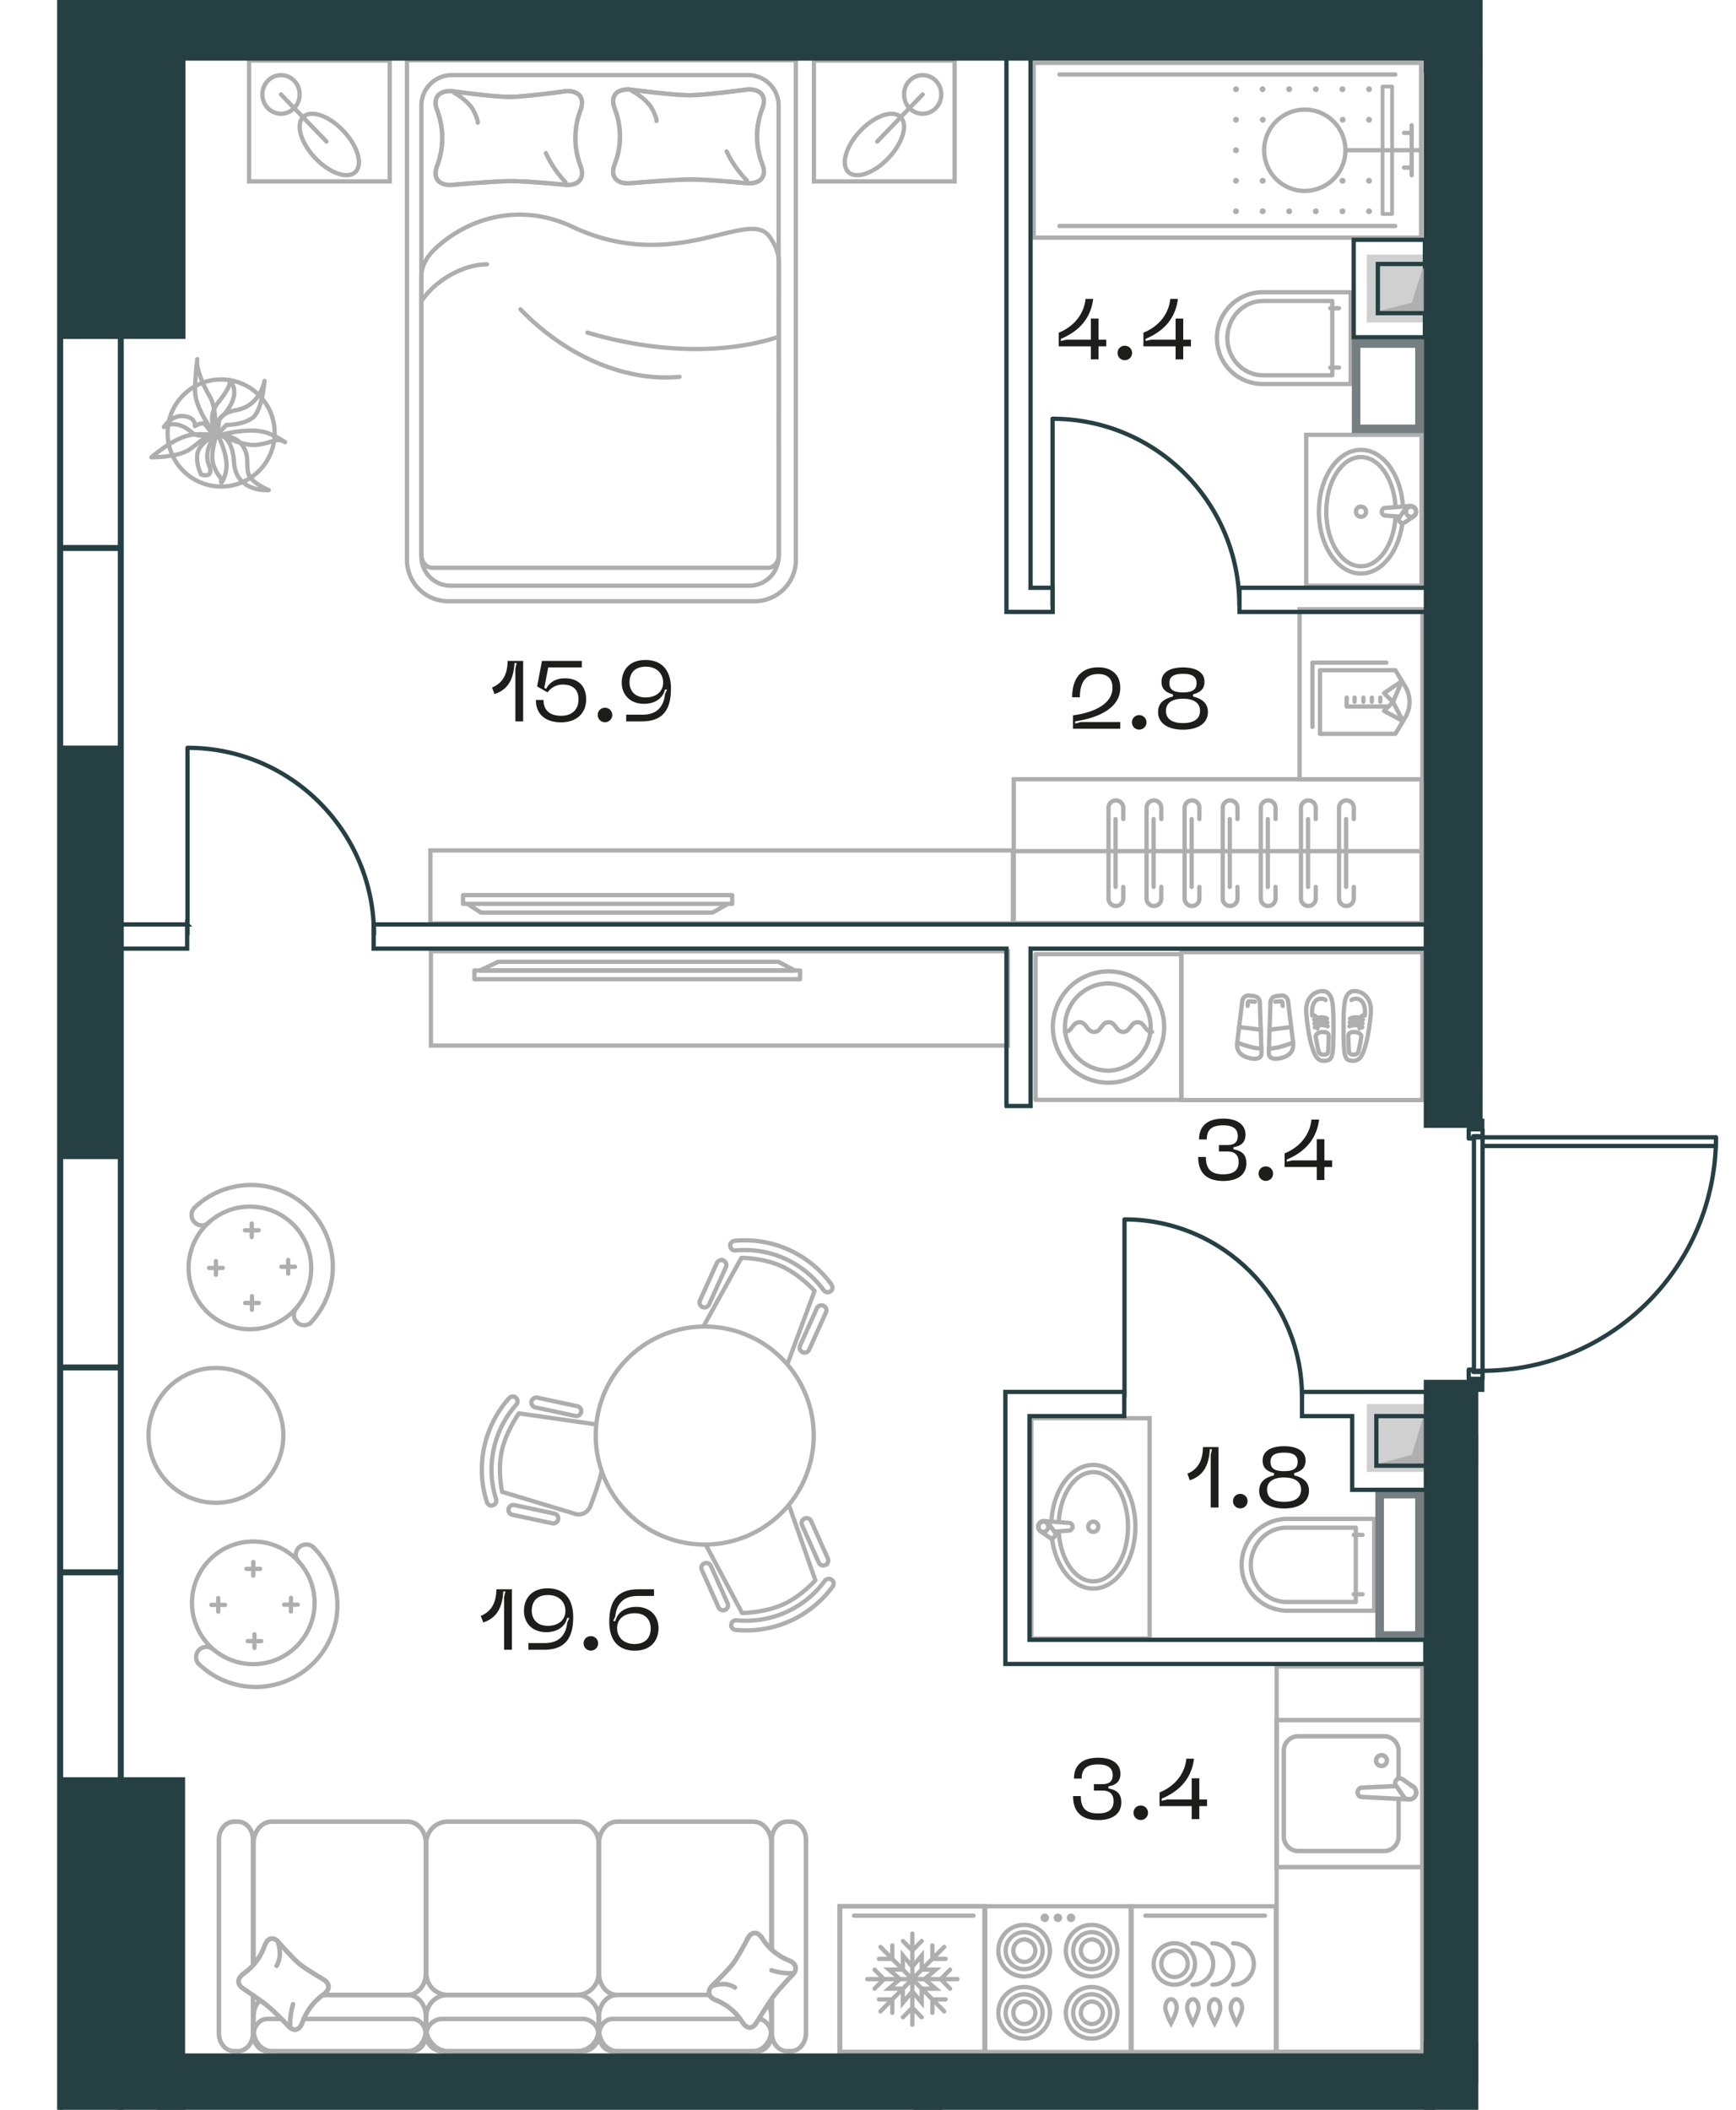
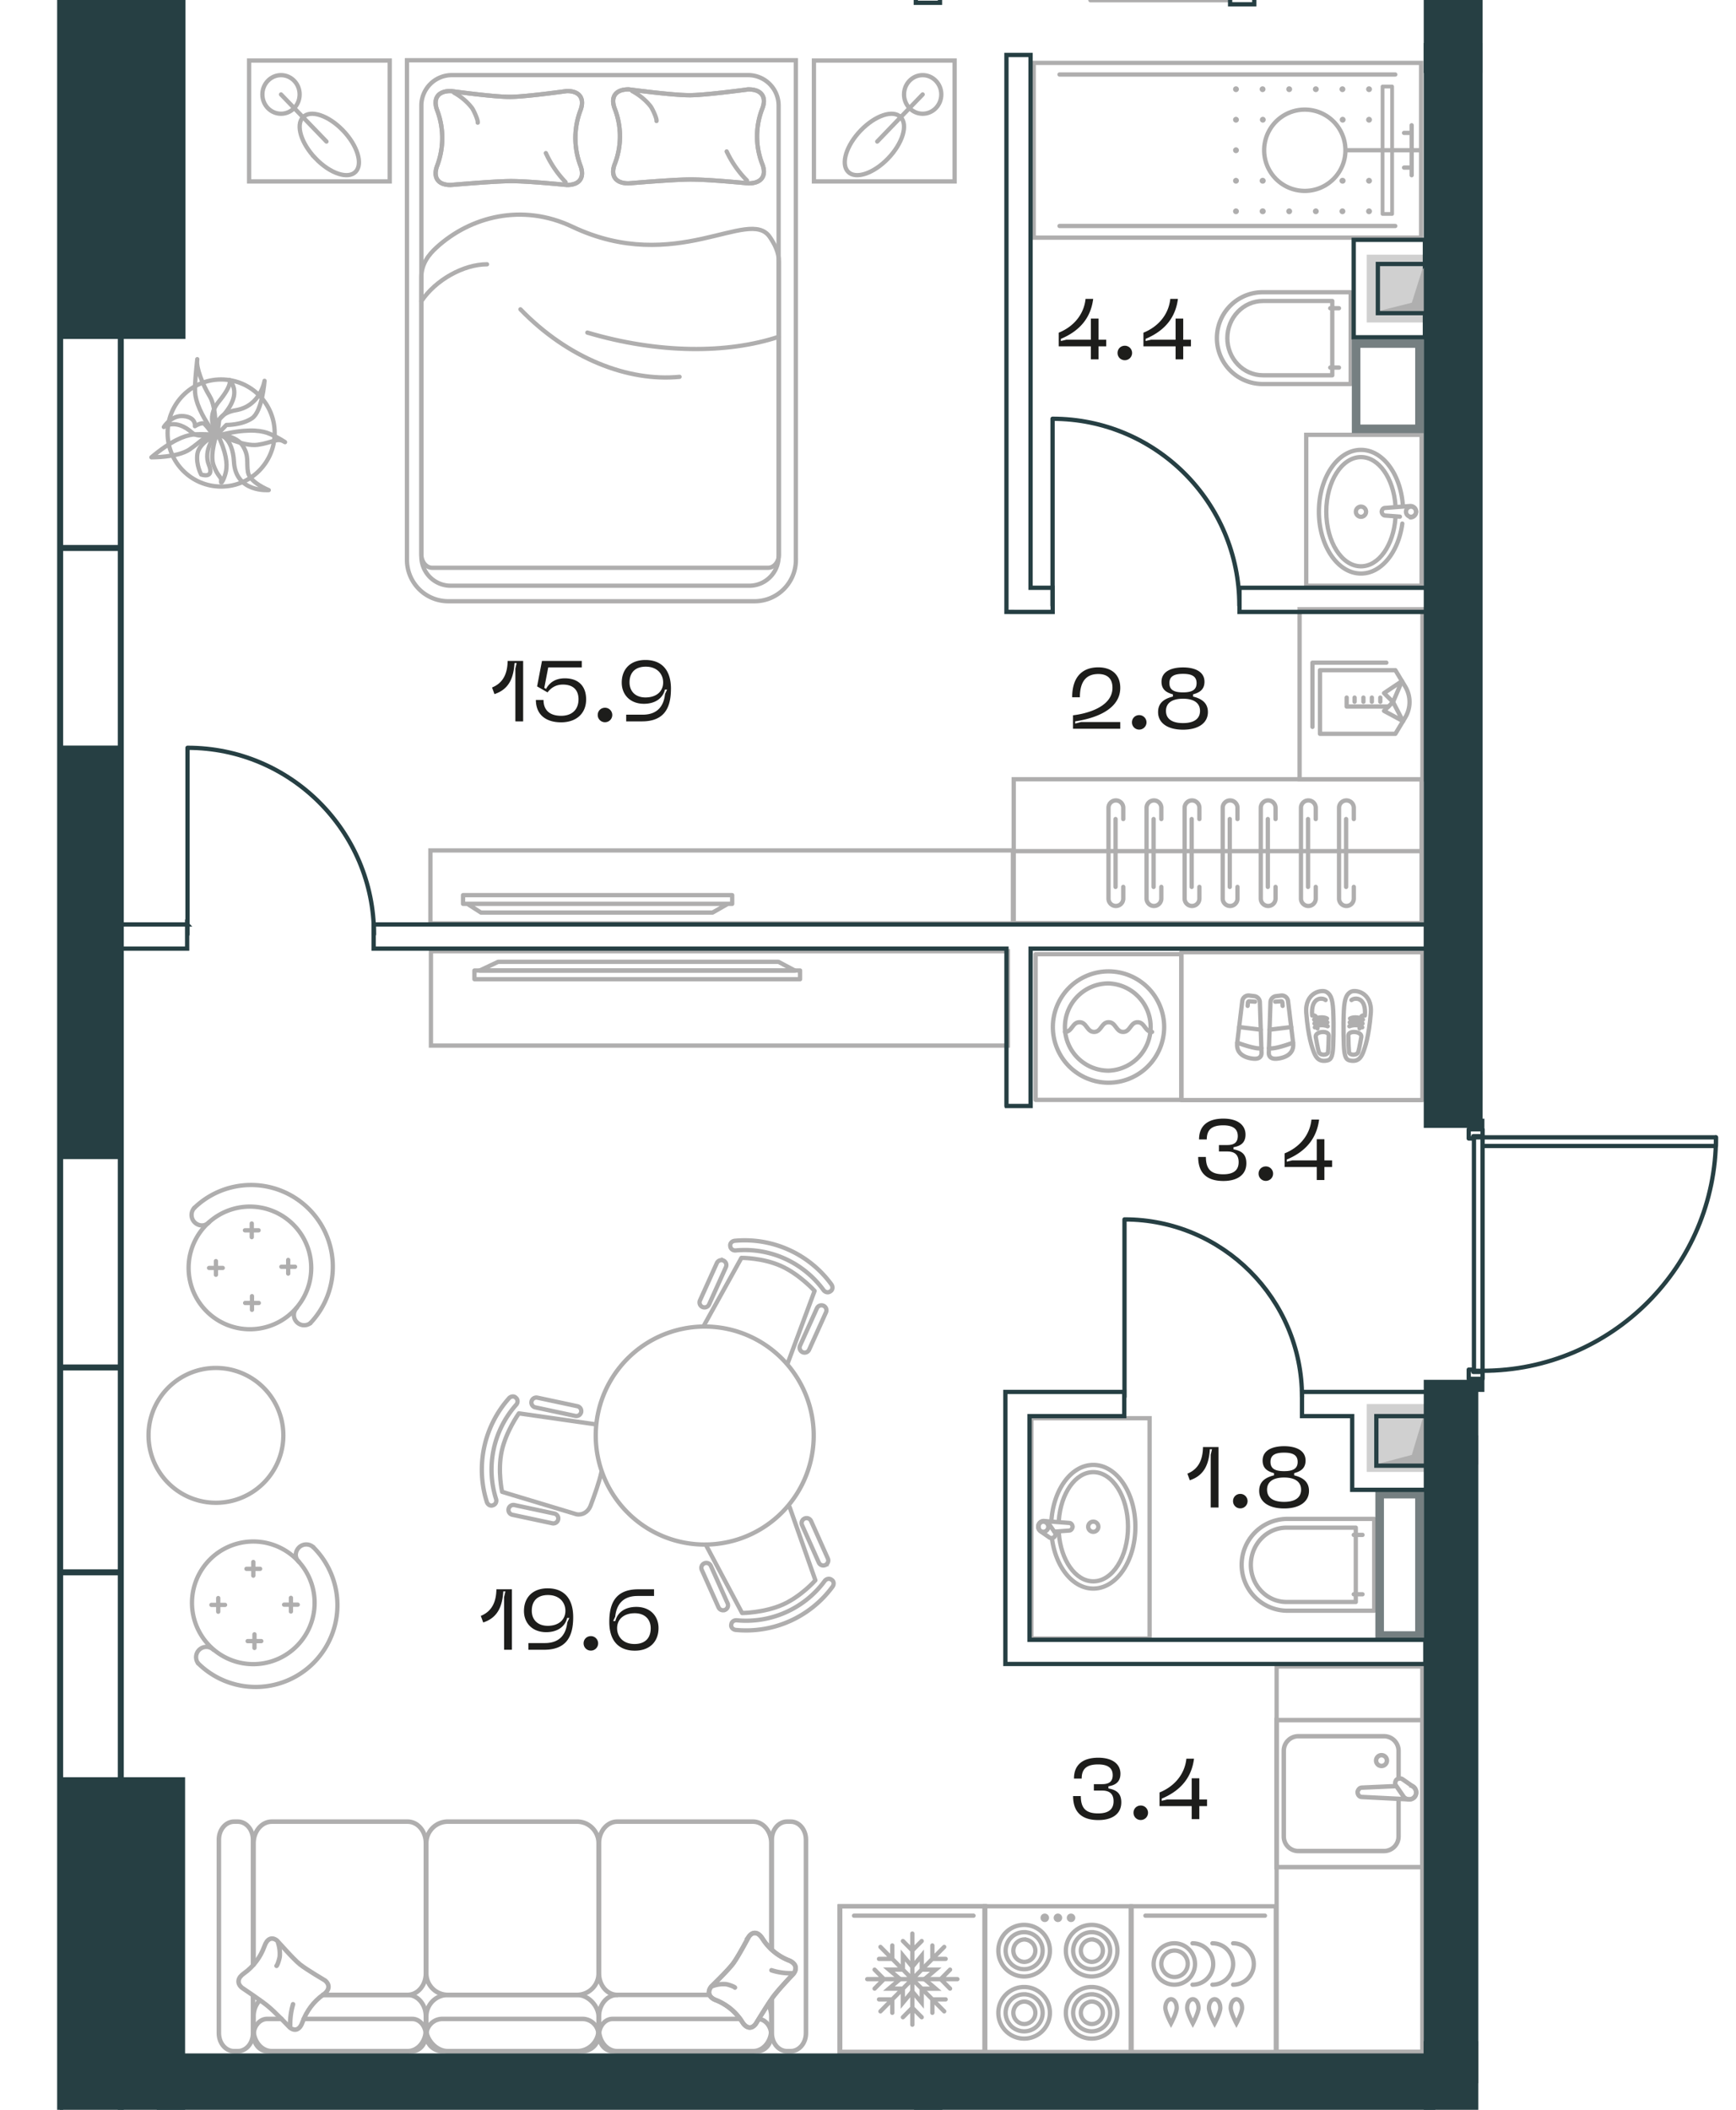
<svg xmlns="http://www.w3.org/2000/svg" version="1.1" viewBox="1.32 139.24 101.323 123.118">
  <path fill="none" d="M87.6 220.465v41.893H1.32V139.24h86.533v65.28h14.79l-1.988 12.287-8.36 3.658H87.6z" />
  <path fill="none" d="M84.418 219.758v39.211H12.123v-16.02H8.348v-83.933h3.796v-16.293h72.12l.154 77.035z" />
  <clipPath id="a">
    <path fill="none" d="M87.6 220.465v41.893H1.32V139.24h86.533v65.28h14.79l-1.988 12.287-8.36 3.658H87.6z" />
  </clipPath>
  <g clip-path="url(#a)">
    <path fill="none" stroke="#afaeae" stroke-linecap="round" stroke-linejoin="round" stroke-width=".25" d="M64.965 130.636h8.043v8.617h-8.043z" />
    <path d="M42.733 255.65h-5.388c-.588 0-1.065.563-1.065 1.257v.77c0 .694.477 1.257 1.065 1.257h7.93c.587 0 1.063-.563 1.063-1.256v-.771c0-.26-.066-.502-.181-.702m.213-.235v1.917c0 .578.396 1.046.886 1.046h.217c.49 0 .887-.468.887-1.046v-11.3c0-.579-.397-1.047-.887-1.047h-.217c-.49 0-.887.468-.887 1.046v6.405m-30.281.899v-7.303c0-.578-.397-1.047-.887-1.047h-.218c-.49 0-.887.469-.887 1.047v11.3c0 .579.397 1.047.887 1.047h.218c.49 0 .887-.468.887-1.046v-2.193" fill="none" stroke="#afaeae" stroke-linecap="round" stroke-linejoin="round" stroke-width=".265" />
    <path d="M44.517 257.052h-7.44c-.44 0-.797.421-.797.941s.357.94.797.94h8.464c.44 0 .797-.42.797-.94 0-.489-.317-.892-.72-.937m.72-4.066v-6.194c0-.694-.477-1.256-1.064-1.256h-7.93c-.588 0-1.064.562-1.064 1.256v7.599c0 .694.476 1.256 1.064 1.256" fill="none" stroke="#afaeae" stroke-linecap="round" stroke-linejoin="round" stroke-width=".265" />
    <rect x="26.2" y="255.651" width="10.058" height="3.283" rx="1.256" ry="1.256" fill="none" stroke="#afaeae" stroke-linecap="round" stroke-linejoin="round" stroke-width=".265" />
    <path d="M26.2 257.993h0c0 .52.42.94.94.94h8.177a.94.94 0 1 0 0-1.88H27.14a.94.94 0 0 0-.94.94Zm1.256-12.453h7.547c.692 0 1.255.563 1.255 1.255v7.6c0 .693-.563 1.255-1.256 1.255h-7.547a1.256 1.256 0 0 1-1.255-1.255v-7.599c0-.693.563-1.256 1.256-1.256Zm-10.981 10.43a1.36 1.36 0 0 0-.356.936v.771c0 .694.477 1.256 1.064 1.256h7.93c.588 0 1.064-.562 1.064-1.256v-.77c0-.694-.476-1.256-1.064-1.256h-4.94" fill="none" stroke="#afaeae" stroke-linecap="round" stroke-linejoin="round" stroke-width=".265" />
    <path d="M17.747 257.052h-.83c-.44 0-.798.421-.798.941s.357.94.797.94h8.464c.44 0 .797-.42.797-.94s-.357-.94-.797-.94h-6.328m1.121-1.403h4.94c.588 0 1.064-.561 1.064-1.255v-7.6c0-.693-.476-1.255-1.064-1.255h-7.93c-.587 0-1.064.562-1.064 1.256v7.094" fill="none" stroke="#afaeae" stroke-linecap="round" stroke-linejoin="round" stroke-width=".265" />
    <path d="M45.027 252.251c-.01.012-.583 1.103-.896 1.539-.313.432-1.294 1.368-1.305 1.385-.257.341-.103.639.297.789a3.215 3.215 0 0 1 1.51 1.255c.23.375.542.464.798.122.007-.008.656-1.082.994-1.551.338-.466 1.2-1.363 1.208-1.373.256-.341.102-.639-.297-.789a3.215 3.215 0 0 1-1.51-1.255c-.231-.374-.543-.464-.8-.122Z" fill="none" stroke="#afaeae" stroke-miterlimit="10" stroke-width=".265" />
    <path d="M45.027 252.251c-.01.012-.583 1.103-.896 1.539-.313.432-1.294 1.368-1.305 1.385-.257.341-.103.639.297.789a3.215 3.215 0 0 1 1.51 1.255c.23.375.542.464.798.122.007-.008.656-1.082.994-1.551.338-.466 1.2-1.363 1.208-1.373.256-.341.102-.639-.297-.789a3.215 3.215 0 0 1-1.51-1.255c-.231-.374-.543-.464-.8-.122Z" fill="none" stroke="#afaeae" stroke-linecap="round" stroke-linejoin="round" stroke-width=".265" />
    <path d="M42.937 255.126c.243-.088.504-.122.761-.099.091.01.455.125.517.196m3.31-.836a3.593 3.593 0 0 1-1.177-.174" fill="none" stroke="#afaeae" stroke-linecap="round" stroke-linejoin="round" stroke-width=".265" />
-     <path d="M20.29 254.809c-.013-.011-1.05-.612-1.466-.942-.41-.33-1.3-1.36-1.318-1.371-.324-.27-.608-.108-.75.312-.233.645-.65 1.2-1.195 1.586-.356.243-.44.57-.116.84.008.007 1.03.688 1.476 1.044.444.355 1.297 1.26 1.307 1.269.325.27.608.108.75-.312.233-.645.651-1.2 1.195-1.587.356-.242.441-.57.116-.84Z" fill="none" stroke="#afaeae" stroke-miterlimit="10" stroke-width=".265" />
    <path d="M20.29 254.809c-.013-.011-1.05-.612-1.466-.942-.41-.33-1.3-1.36-1.318-1.371-.324-.27-.608-.108-.75.312-.233.645-.65 1.2-1.195 1.586-.356.243-.44.57-.116.84.008.007 1.03.688 1.476 1.044.444.355 1.297 1.26 1.307 1.269.325.27.608.108.75-.312.233-.645.651-1.2 1.195-1.587.356-.242.441-.57.116-.84Z" fill="none" stroke="#afaeae" stroke-linecap="round" stroke-linejoin="round" stroke-width=".265" />
    <path d="M17.553 252.613c.083.256.115.53.094.799-.008.096-.118.479-.186.544m.796 3.478a4.134 4.134 0 0 1 .166-1.237" fill="none" stroke="#afaeae" stroke-linecap="round" stroke-linejoin="round" stroke-width=".265" />
    <path fill="none" stroke="#afaeae" stroke-miterlimit="10" stroke-width=".25" d="M26.472 194.747h33.675v5.507H26.472z" />
    <path fill="none" stroke="#afaeae" stroke-linecap="round" stroke-linejoin="round" stroke-width=".25" d="M29.011 195.873h19.006v.508H29.011z" />
    <path fill="none" stroke="#afaeae" stroke-linecap="round" stroke-linejoin="round" stroke-width=".25" d="M47.711 195.874H29.317l1.078-.508h16.358l.958.508z" />
    <path fill="none" stroke="#afaeae" stroke-miterlimit="10" stroke-width=".25" d="M60.486 184.711h23.806v8.395H60.486zm.001 4.197h23.806" />
    <path fill="none" stroke="#afaeae" stroke-miterlimit="10" stroke-width=".25" d="M77.171 174.796h7.17v9.924h-7.17z" />
    <path d="M78.361 178.348v3.714h4.401l.575-.953a1.752 1.752 0 0 0 0-1.808l-.575-.953h-4.401Z" fill="none" stroke="#afaeae" stroke-linecap="round" stroke-linejoin="round" stroke-width=".25" />
    <path fill="none" stroke="#afaeae" stroke-linecap="round" stroke-linejoin="round" stroke-width=".25" d="m83.208 181.322-.583-1.117-.524.52 1.107.597z" />
    <path fill="none" stroke="#afaeae" stroke-linecap="round" stroke-linejoin="round" stroke-width=".25" d="m83.147 178.986-.522 1.22-.524-.52 1.046-.7zm-3.227.961v.524h2.437m-.474-.278v-.246m-.493.246v-.246m-.493.246v-.246m-.516.246v-.246m-2.458 1.711v-3.748h4.312" />
    <path d="M80.336 190.996v.681a.432.432 0 0 1-.43.431.432.432 0 0 1-.432-.43v-5.298a.431.431 0 0 1 .862 0v.655m-.45 0v3.96m-1.772.001v.681a.432.432 0 0 1-.431.431.432.432 0 0 1-.431-.43v-5.298a.431.431 0 0 1 .862 0v.655m-.45 0v3.96m-1.896.001v.681a.432.432 0 0 1-.431.431.433.433 0 0 1-.431-.43v-5.298a.431.431 0 0 1 .862 0v.655m-.45 0v3.96m-1.772.001v.681a.432.432 0 0 1-.431.431.432.432 0 0 1-.431-.43v-5.298a.431.431 0 0 1 .862 0v.655m-.45 0v3.96m-1.772.001v.681a.432.432 0 0 1-.431.431.432.432 0 0 1-.431-.43v-5.298a.431.431 0 0 1 .862 0v.655m-.45 0v3.96m-1.772.001v.681a.432.432 0 0 1-.43.431.432.432 0 0 1-.432-.43v-5.298a.431.431 0 0 1 .862 0v.655m-.45 0v3.96m-1.772.001v.681a.432.432 0 0 1-.431.431.432.432 0 0 1-.431-.43v-5.298a.431.431 0 0 1 .862 0v.655m-.45 0v3.96" fill="none" stroke="#afaeae" stroke-linecap="round" stroke-miterlimit="10" stroke-width=".25" />
    <path d="m75.797 197.37.29-.036a.368.368 0 0 1 .411.322l.295 2.428c.087.724-.566.891-.907.932-.341.041-.52-.084-.511-.353l.097-2.94a.37.37 0 0 1 .325-.354Z" fill="none" stroke="#afaeae" stroke-linecap="round" stroke-linejoin="round" stroke-width=".25" />
    <path d="m75.75 197.694.323-.023c.122-.016.09.106.11.267m.61 2.146s-1.143.43-1.41.316m.037-1.073 1.262-.153m-2.154-1.804-.29-.036a.368.368 0 0 0-.411.322l-.295 2.428c-.088.724.565.891.907.932.34.041.52-.084.51-.353l-.096-2.94a.37.37 0 0 0-.325-.354Z" fill="none" stroke="#afaeae" stroke-linecap="round" stroke-linejoin="round" stroke-width=".25" />
    <path d="m74.574 197.694-.322-.023c-.123-.016-.092.106-.112.267m-.609 2.146s1.143.43 1.41.316m-.036-1.073-1.263-.153m5.011 1.969c.294-.024.395-.107.457-.573.037-.284.065-1.463.025-2.338-.039-.832-.205-.98-.382-1.1-.265-.181-1.289.008-1.191 1.225.109 1.364.336 2.008.449 2.297.149.382.348.513.642.489Z" fill="none" stroke="#afaeae" stroke-linecap="round" stroke-linejoin="round" stroke-width=".25" />
    <path d="M78.69 197.597c-.225-.173-.88-.152-.782.908l.074-.007c.146-.01.172.13.181.236l.054.52m.614 1.383c-.02.187-.462.215-.538-.013-.058-.178-.18-.878-.18-.878-.035-.333.761-.4.761-.075 0 .299-.022.779-.043.966Z" fill="none" stroke="#afaeae" stroke-linecap="round" stroke-linejoin="round" stroke-width=".25" />
    <path d="M78.06 199.19c.098-.127.471-.179.75-.062m-.77-.163c.1-.127.55-.186.752-.062m-.769-.163c.099-.128.549-.187.75-.063m1.463 2.466c-.294-.024-.395-.107-.457-.573-.037-.284-.065-1.463-.025-2.338.039-.832.205-.98.382-1.1.265-.181 1.289.008 1.192 1.225-.11 1.364-.337 2.008-.449 2.297-.15.382-.349.513-.643.489Z" fill="none" stroke="#afaeae" stroke-linecap="round" stroke-linejoin="round" stroke-width=".25" />
    <path d="M80.2 197.597c.224-.173.88-.152.78.908l-.073-.007c-.146-.01-.172.13-.181.236l-.054.52m-.614 1.383c.02.187.462.215.538-.013.059-.178.18-.878.18-.878.035-.333-.761-.4-.76-.075 0 .299.022.779.042.966Z" fill="none" stroke="#afaeae" stroke-linecap="round" stroke-linejoin="round" stroke-width=".25" />
    <path d="M80.83 199.19c-.1-.127-.472-.179-.751-.062m.769-.163c-.099-.127-.55-.186-.75-.062m.769-.163c-.1-.128-.55-.187-.751-.063" fill="none" stroke="#afaeae" stroke-linecap="round" stroke-linejoin="round" stroke-width=".25" />
    <path fill="none" stroke="#afaeae" stroke-linecap="round" stroke-linejoin="round" stroke-width=".25" d="M70.27 194.805h14.071v8.629h-14.07zm-57.614 14.926a4.773 4.773 0 0 1 6.775 6.722" />
    <path d="M13.525 210.56c-.326.337-.767.177-.938-.11a.606.606 0 0 1 .07-.72m6.774 6.723a.598.598 0 0 1-.784-.899" fill="none" stroke="#afaeae" stroke-linecap="round" stroke-linejoin="round" stroke-width=".25" />
    <path d="M13.342 210.734a3.578 3.578 0 1 1 5.13 4.99 3.578 3.578 0 0 1-5.13-4.99Zm4.799 2.029v.796m.399-.398h-.797m-3.82-.329v.796m.397-.398h-.796m2.49-2.594v.796m.398-.398h-.795m.41 3.843v.796m.398-.398h-.796m3.973 14.246a4.772 4.772 0 0 1-6.722 6.776" fill="none" stroke="#afaeae" stroke-linecap="round" stroke-linejoin="round" stroke-width=".25" />
    <path d="M18.774 230.39c-.337-.326-.177-.766.11-.938a.604.604 0 0 1 .718.07m-6.722 6.774a.599.599 0 0 1 .9-.784" fill="none" stroke="#afaeae" stroke-linecap="round" stroke-linejoin="round" stroke-width=".25" />
    <path d="M18.599 230.207a3.578 3.578 0 1 1-4.99 5.13 3.578 3.578 0 0 1 4.99-5.13Zm-2.029 4.799h-.796m.398.398v-.795m.33-3.821h-.796m.398.398v-.796m2.593 2.49h-.795m.398.397v-.795m-3.845.41h-.795m.397.398v-.796" fill="none" stroke="#afaeae" stroke-linecap="round" stroke-linejoin="round" stroke-width=".25" />
    <path fill="none" stroke="#afaeae" stroke-miterlimit="10" stroke-width=".25" d="M26.44 188.867h34v4.257h-34z" />
    <path fill="none" stroke="#afaeae" stroke-linecap="round" stroke-linejoin="round" stroke-width=".25" d="M28.346 191.476h15.708v.508H28.346zm.254.508h15.2l-.89.508H29.39l-.79-.508z" />
    <path d="M47.772 171.913v-29.157H25.073v29.157a2.413 2.413 0 0 0 2.413 2.413H45.36a2.413 2.413 0 0 0 2.413-2.413Z" fill="none" stroke="#afaeae" stroke-miterlimit="10" stroke-width=".25" />
    <path d="M46.765 171.708v-26.306a1.78 1.78 0 0 0-1.78-1.779H27.693a1.78 1.78 0 0 0-1.78 1.78v26.305c0 .946.767 1.712 1.712 1.712h17.428c.945 0 1.712-.767 1.712-1.712Z" fill="none" stroke="#afaeae" stroke-miterlimit="10" stroke-width=".25" />
    <path d="M45.004 144.457c-.031-.001-2.336.319-3.362.339-1.018.016-3.594-.341-3.635-.34-.815 0-1.065.49-.797 1.153a4.441 4.441 0 0 1 0 3.178c-.268.663-.018 1.152.797 1.152.02 0 2.394-.206 3.499-.225 1.1-.017 3.473.225 3.498.225.815 0 1.065-.49.797-1.152a4.441 4.441 0 0 1 0-3.178c.268-.663.019-1.153-.797-1.152Z" fill="none" stroke="#afaeae" stroke-miterlimit="10" stroke-width=".25" />
    <path d="M45.004 144.457c-.031-.001-2.336.319-3.362.339-1.018.016-3.594-.341-3.635-.34-.815 0-1.065.49-.797 1.153a4.441 4.441 0 0 1 0 3.178c-.268.663-.018 1.152.797 1.152.02 0 2.394-.206 3.499-.225 1.1-.017 3.473.225 3.498.225.815 0 1.065-.49.797-1.152a4.441 4.441 0 0 1 0-3.178c.268-.663.019-1.153-.797-1.152Z" fill="none" stroke="#afaeae" stroke-linecap="round" stroke-linejoin="round" stroke-width=".25" />
    <path d="M38.216 144.553c.427.23.796.535 1.076.89.099.125.375.71.346.858m5.278 3.47a6.062 6.062 0 0 1-1.183-1.694" fill="none" stroke="#afaeae" stroke-linecap="round" stroke-linejoin="round" stroke-width=".25" />
    <path fill="none" stroke="#afaeae" stroke-miterlimit="10" stroke-width=".25" d="M15.858 142.774h8.21v7.054h-8.21z" />
    <path d="M17.722 145.878c.601 0 1.087-.504 1.087-1.127 0-.622-.486-1.126-1.087-1.126-.6 0-1.088.504-1.088 1.126 0 .623.487 1.127 1.088 1.127Zm2.024 2.615c.85.879 1.892 1.224 2.331.77.438-.455.106-1.536-.743-2.415s-1.893-1.224-2.33-.77c-.44.455-.107 1.536.742 2.415Z" fill="none" stroke="#afaeae" stroke-miterlimit="10" stroke-width=".25" />
    <path fill="none" stroke="#afaeae" stroke-linecap="round" stroke-miterlimit="10" stroke-width=".25" d="m19.003 146.078-1.281-1.327m2.653 2.749-1.281-1.328" />
    <path fill="none" stroke="#afaeae" stroke-miterlimit="10" stroke-width=".25" d="M48.826 142.774h8.21v7.054h-8.21z" />
    <path d="M55.172 145.878c-.601 0-1.088-.504-1.088-1.127 0-.622.487-1.126 1.088-1.126.601 0 1.088.504 1.088 1.126 0 .623-.487 1.127-1.088 1.127Zm-2.024 2.615c-.849.879-1.892 1.224-2.33.77-.439-.455-.107-1.536.742-2.415s1.892-1.224 2.331-.77c.438.455.106 1.536-.743 2.415Z" fill="none" stroke="#afaeae" stroke-miterlimit="10" stroke-width=".25" />
    <path fill="none" stroke="#afaeae" stroke-linecap="round" stroke-miterlimit="10" stroke-width=".25" d="m53.89 146.078 1.282-1.327M52.52 147.5l1.28-1.328" />
    <path d="M26.544 172.372c-.348 0-.63-.349-.63-.78v-16.188c0-.759.424-1.303.888-1.726 1.978-1.802 4.99-2.597 7.925-1.206 6.038 2.86 10.314-1.18 11.52.594.28.411.534.888.534 1.453v.33l.001 10.401v6.341c0 .431-.283.781-.63.781H26.543" fill="none" stroke="#afaeae" stroke-miterlimit="10" stroke-width=".25" />
    <path d="M25.913 156.818c.832-1.247 2.468-2.155 3.833-2.155m11.237 6.567c-3.002.294-6.52-1.074-9.287-3.94m15.069 1.605c-2.99.989-7.009.987-11.164-.247" fill="none" stroke="#afaeae" stroke-linecap="round" stroke-miterlimit="10" stroke-width=".25" />
    <path d="M34.414 144.553c-.03 0-2.268.32-3.265.34-.988.015-3.49-.342-3.529-.34-.792 0-1.035.49-.774 1.152a4.56 4.56 0 0 1 0 3.178c-.26.663-.018 1.152.774 1.152.02 0 2.324-.206 3.397-.225 1.068-.017 3.373.225 3.397.225.792 0 1.035-.489.775-1.152a4.56 4.56 0 0 1 0-3.178c.26-.663.017-1.153-.775-1.152Z" fill="none" stroke="#afaeae" stroke-miterlimit="10" stroke-width=".25" />
    <path d="M34.414 144.553c-.03 0-2.268.32-3.265.34-.988.015-3.49-.342-3.529-.34-.792 0-1.035.49-.774 1.152a4.56 4.56 0 0 1 0 3.178c-.26.663-.018 1.152.774 1.152.02 0 2.324-.206 3.397-.225 1.068-.017 3.373.225 3.397.225.792 0 1.035-.489.775-1.152a4.56 4.56 0 0 1 0-3.178c.26-.663.017-1.153-.775-1.152Z" fill="none" stroke="#afaeae" stroke-linecap="round" stroke-linejoin="round" stroke-width=".25" />
    <path d="M27.822 144.65c.415.23.773.535 1.045.889.096.126.364.71.336.859m5.127 3.47a6.065 6.065 0 0 1-1.15-1.694" fill="none" stroke="#afaeae" stroke-linecap="round" stroke-linejoin="round" stroke-width=".25" />
    <circle cx="14.227" cy="164.508" r="3.125" fill="none" stroke="#afaeae" stroke-miterlimit="10" stroke-width=".25" />
    <path d="M14.166 164.621s1.365.696 2.202.574 1.126-.416 1.5-.2c.376.215-.461-.332-.954-.496-.492-.164-1.292-.233-2.748.122Zm-.178-.113s-.444 1.21-.206 1.875c.24.664.47.7.445.886-.05.362.207-.116.286-.54.08-.425.024-1.086-.525-2.22Z" fill="none" stroke="#afaeae" stroke-linecap="round" stroke-linejoin="round" stroke-width=".25" />
    <path d="M13.06 166.929s.799.292.449-.57c-.351-.861.39-1.744.39-1.744s-.962.474-1.057 1.107c-.095.634.219 1.207.219 1.207Zm.652-2.358s-.83.233-1.161-.066c-.99-.892-1.668-.347-1.668-.347s.437-.718 1.17-.635c.736.083.641.586.641.586s.422-.263.558-.127c.285.285.46.59.46.59Zm.305-.066s-.772-.79.076-1.831c.85-1.042.611-1.267.611-1.267s.44.406.237 1.087-.82 1.206-.82 1.206l-.104.805Z" fill="none" stroke="#afaeae" stroke-linecap="round" stroke-linejoin="round" stroke-width=".25" />
    <path d="M13.969 164.624s-.32-1.205 1.123-1.448c1.442-.244 1.668-1.714 1.668-1.714s-.127 1.764-.72 2.177c-.592.412-1.507.399-1.507.399l-.564.586Zm3.036 3.216s-1.931.164-2.03-1.652c-.08-1.461-.84-1.582-.84-1.582s.997.048 1.367.668c.37.619.19.94.294 1.53.103.593 1.209 1.036 1.209 1.036Z" fill="none" stroke="#afaeae" stroke-linecap="round" stroke-linejoin="round" stroke-width=".25" />
    <path d="M10.156 165.926s1.532.02 2.23-.46c.695-.48.988-.883 1.42-.855.431.027-.726-.082-1.24-.01-.514.07-1.262.362-2.41 1.325Z" fill="none" stroke="#afaeae" stroke-linecap="round" stroke-linejoin="round" stroke-width=".25" />
    <path d="M13.889 164.614s.108-1.528-.33-2.25c-.44-.725-.786-1.67-.733-2.099.052-.43-.163 1.35-.122 1.866.04.518.29 1.281 1.185 2.483Z" fill="none" stroke="#afaeae" stroke-linecap="round" stroke-linejoin="round" stroke-width=".25" />
    <path d="M49.843 214.188a6.262 6.262 0 0 0-5.633-2.543c-.17.016-.29.152-.269.293l.006.047c.021.141.163.238.315.224a5.693 5.693 0 0 1 5.123 2.312c.091.125.257.167.377.089l.04-.026c.12-.078.142-.258.041-.396Z" fill="none" stroke="#afaeae" stroke-miterlimit="10" stroke-width=".25" />
    <path d="m47.289 218.81 1.575-4.24s-.87-.963-1.95-1.45c-1.081-.488-2.32-.478-2.32-.478l-2.195 3.96" fill="none" stroke="#afaeae" stroke-linecap="round" stroke-linejoin="round" stroke-width=".25" />
    <path d="M43.543 212.8a.29.29 0 0 0-.383.144l-.985 2.181a.29.29 0 0 0 .529.238l.984-2.18a.29.29 0 0 0-.145-.384Zm5.841 2.636a.29.29 0 0 0-.383.145l-.985 2.181a.29.29 0 0 0 .529.238l.984-2.18a.29.29 0 0 0-.145-.384Zm-5.116 18.918a6.262 6.262 0 0 0 5.642-2.522c.102-.138.08-.319-.04-.396l-.039-.026c-.12-.078-.286-.037-.377.086a5.697 5.697 0 0 1-5.132 2.295c-.152-.015-.294.081-.316.223l-.007.046c-.022.142.1.278.27.294Z" fill="none" stroke="#afaeae" stroke-miterlimit="10" stroke-width=".25" />
    <path d="m42.51 229.375 2.124 3.993s1.296-.011 2.378-.495c1.083-.484 1.898-1.417 1.898-1.417l-1.502-4.271" fill="none" stroke="#afaeae" stroke-linecap="round" stroke-linejoin="round" stroke-width=".25" />
    <path d="M49.49 230.566c.147-.065.212-.237.147-.383L48.66 228a.288.288 0 0 0-.382-.146.288.288 0 0 0-.146.382l.976 2.185a.29.29 0 0 0 .383.146Zm-5.85 2.616c.146-.065.211-.237.146-.383l-.977-2.184a.288.288 0 0 0-.382-.146.288.288 0 0 0-.146.382l.976 2.185a.29.29 0 0 0 .383.146Zm-12.616-12.343a6.264 6.264 0 0 0-1.291 6.044c.052.163.21.252.344.2l.044-.015c.134-.051.198-.21.152-.355a5.698 5.698 0 0 1 1.174-5.498c.102-.114.108-.285.007-.387l-.034-.032c-.102-.102-.282-.085-.396.043Z" fill="none" stroke="#afaeae" stroke-miterlimit="10" stroke-width=".25" />
    <path d="m36.082 222.356-4.477-.64s-.756 1.054-1.003 2.213c-.248 1.159.025 2.367.025 2.367l4.334 1.307c.342.072.689-.133.825-.49.214-.566.512-1.396.629-1.943" fill="none" stroke="#afaeae" stroke-linecap="round" stroke-linejoin="round" stroke-width=".25" />
    <path d="M31.003 227.29a.289.289 0 0 0 .223.344l2.34.5a.29.29 0 0 0 .12-.567l-2.34-.5a.29.29 0 0 0-.343.223Zm1.338-6.267a.29.29 0 0 0 .223.344l2.34.5a.29.29 0 0 0 .121-.567l-2.34-.5a.29.29 0 0 0-.344.223Zm7.822-3.947a6.361 6.361 0 1 1 4.498 11.9 6.361 6.361 0 0 1-4.498-11.9Z" fill="none" stroke="#afaeae" stroke-miterlimit="10" stroke-width=".25" />
    <path fill="none" stroke="#afaeae" stroke-linecap="round" stroke-linejoin="round" stroke-width=".25" d="M61.766 194.92h8.504v8.504h-8.504z" />
    <circle cx="66.019" cy="199.172" r="3.248" transform="rotate(-22.5 66.019 199.172)" fill="none" stroke="#afaeae" stroke-linecap="round" stroke-linejoin="round" stroke-width=".25" />
    <path d="M66.019 196.627a2.547 2.547 0 0 1 0 5.091 2.547 2.547 0 0 1-2.544-2.546 2.547 2.547 0 0 1 2.544-2.545Z" fill="none" stroke="#afaeae" stroke-linecap="round" stroke-linejoin="round" stroke-width=".25" />
    <path d="M68.562 199.457c-.422 0-.422-.567-.845-.567-.422 0-.422.567-.843.567-.424 0-.424-.567-.848-.567s-.424.567-.849.567c-.426 0-.426-.567-.85-.567-.427 0-.427.567-.853.567" fill="none" stroke="#afaeae" stroke-linecap="round" stroke-linejoin="round" stroke-width=".25" />
    <path d="M9.989 223a3.934 3.934 0 1 1 7.868 0 3.934 3.934 0 0 1-7.868 0Z" fill="none" stroke="#afaeae" stroke-miterlimit="10" stroke-width=".25" />
    <path fill="none" stroke="#afaeae" stroke-miterlimit="10" stroke-width=".26" d="M75.83 239.614h8.508v8.583H75.83z" />
    <path d="M82.949 243.022v-1.615a.851.851 0 0 0-.851-.851h-5a.851.851 0 0 0-.85.851v4.999c0 .47.38.851.85.851h5a.85.85 0 0 0 .85-.851v-2.164" fill="none" stroke="#afaeae" stroke-linecap="round" stroke-miterlimit="10" stroke-width=".26" />
    <path d="m82.819 243.466-2.028.091c-.15.011-.236.182-.236.274 0 .083.068.264.236.27l2.782.14c.225 0 .41-.185.41-.41s-.185-.409-.41-.409" fill="none" stroke="#afaeae" stroke-miterlimit="10" stroke-width=".26" />
    <path d="m82.819 243.466.44.64c.174.171.445.182.604.023s.148-.43-.024-.603l-.636-.444c-.121-.107-.31-.053-.374.012-.058.06-.135.24-.01.372Z" fill="none" stroke="#afaeae" stroke-miterlimit="10" stroke-width=".26" />
    <path d="M81.953 241.663a.315.315 0 1 0 0 .63.315.315 0 0 0 0-.63Z" fill="none" stroke="#afaeae" stroke-linecap="round" stroke-miterlimit="10" stroke-width=".26" />
    <path fill="none" stroke="#afaeae" stroke-miterlimit="10" stroke-width=".25" d="M50.316 250.479h8.504v8.504h-8.504zm25.515-13.994h8.504v22.484h-8.504z" />
    <path fill="none" stroke="#afaeae" stroke-miterlimit="10" stroke-width=".25" d="M58.813 250.48h8.504v8.504h-8.504z" />
    <path d="M62.599 256.696a1.505 1.505 0 1 0-3.01 0 1.505 1.505 0 0 0 3.01 0Z" fill="none" stroke="#afaeae" stroke-linecap="round" stroke-miterlimit="10" stroke-width=".25" />
    <path d="M61.094 255.616a1.08 1.08 0 1 0 .003 2.161 1.08 1.08 0 0 0-.003-2.16Z" fill="none" stroke="#afaeae" stroke-linecap="round" stroke-miterlimit="10" stroke-width=".25" />
    <path d="M61.094 256.041a.656.656 0 0 0 0 1.311.655.655 0 0 0 0-1.311Zm5.446.655a1.504 1.504 0 1 0-3.01 0 1.504 1.504 0 0 0 3.01 0Z" fill="none" stroke="#afaeae" stroke-linecap="round" stroke-miterlimit="10" stroke-width=".25" />
    <path d="M65.035 255.616a1.08 1.08 0 1 0 .003 2.161 1.08 1.08 0 0 0-.003-2.16Z" fill="none" stroke="#afaeae" stroke-linecap="round" stroke-miterlimit="10" stroke-width=".25" />
    <path d="M65.035 256.041a.656.656 0 0 0 0 1.311.655.655 0 0 0 0-1.311Zm-2.436-2.971a1.505 1.505 0 1 0-3.01 0 1.505 1.505 0 0 0 3.01 0Z" fill="none" stroke="#afaeae" stroke-linecap="round" stroke-miterlimit="10" stroke-width=".25" />
    <path d="M61.094 251.99a1.08 1.08 0 1 0 .003 2.161 1.08 1.08 0 0 0-.003-2.16Z" fill="none" stroke="#afaeae" stroke-linecap="round" stroke-miterlimit="10" stroke-width=".25" />
    <path d="M61.094 252.415a.656.656 0 0 0 0 1.311.655.655 0 0 0 0-1.31Zm5.446.655a1.504 1.504 0 1 0-3.01 0 1.504 1.504 0 0 0 3.01 0Z" fill="none" stroke="#afaeae" stroke-linecap="round" stroke-miterlimit="10" stroke-width=".25" />
    <path d="M65.035 251.99a1.08 1.08 0 1 0 .003 2.161 1.08 1.08 0 0 0-.003-2.16Z" fill="none" stroke="#afaeae" stroke-linecap="round" stroke-miterlimit="10" stroke-width=".25" />
    <path d="M65.035 252.415a.656.656 0 0 0 0 1.311.655.655 0 0 0 0-1.31Z" fill="none" stroke="#afaeae" stroke-linecap="round" stroke-miterlimit="10" stroke-width=".25" />
    <circle cx="62.298" cy="251.153" r=".125" fill="none" stroke="#afaeae" stroke-miterlimit="10" stroke-width=".25" />
    <circle cx="63.065" cy="251.153" r=".125" fill="none" stroke="#afaeae" stroke-miterlimit="10" stroke-width=".25" />
    <circle cx="63.831" cy="251.153" r=".125" fill="none" stroke="#afaeae" stroke-miterlimit="10" stroke-width=".25" />
    <path fill="none" stroke="#afaeae" stroke-miterlimit="10" stroke-width=".25" d="M67.366 250.48h8.42v8.504h-8.42z" />
    <path fill="none" stroke="#afaeae" stroke-linecap="round" stroke-miterlimit="10" stroke-width=".25" d="M68.174 251.028h6.975m-5.834 2.273a.772.772 0 1 1 1.09 1.093.772.772 0 0 1-1.09-1.093Z" />
    <path d="M69.007 252.994a1.207 1.207 0 1 1 1.708 1.706 1.207 1.207 0 0 1-1.708-1.706Z" fill="none" stroke="#afaeae" stroke-linecap="round" stroke-miterlimit="10" stroke-width=".25" />
    <path d="M70.922 252.64a1.204 1.204 0 0 1 1.207 1.208c0 .666-.54 1.207-1.207 1.207" fill="none" stroke="#afaeae" stroke-linecap="round" stroke-miterlimit="10" stroke-width=".25" />
    <path d="M72.085 252.64a1.204 1.204 0 0 1 1.207 1.208c0 .666-.54 1.207-1.207 1.207" fill="none" stroke="#afaeae" stroke-linecap="round" stroke-miterlimit="10" stroke-width=".25" />
    <path d="M73.292 252.64a1.205 1.205 0 1 1 0 2.415" fill="none" stroke="#afaeae" stroke-linecap="round" stroke-miterlimit="10" stroke-width=".25" />
    <path d="M73.152 256.41c0-.281.149-.51.333-.51.183 0 .332.229.332.51 0 .28-.332.903-.332.903s-.333-.622-.333-.903Zm-1.272 0c0-.281.149-.51.333-.51.183 0 .332.229.332.51 0 .28-.332.903-.332.903s-.333-.622-.333-.903Zm-2.544 0c0-.281.148-.51.332-.51.184 0 .333.229.333.51 0 .28-.333.903-.333.903s-.332-.622-.332-.903Zm1.272 0c0-.281.148-.51.332-.51.184 0 .333.229.333.51 0 .28-.333.903-.333.903s-.332-.622-.332-.903Zm-20.248-5.93h8.418v8.504H50.36z" fill="none" stroke="#afaeae" stroke-miterlimit="10" stroke-width=".25" />
    <path fill="none" stroke="#afaeae" stroke-linecap="round" stroke-miterlimit="10" stroke-width=".25" d="M54.016 255.371v.742l.552-.665" />
    <path fill="none" stroke="#afaeae" stroke-linecap="round" stroke-miterlimit="10" stroke-width=".25" d="M55.118 255.371v.742l-.552-.665m.635-.158h.735l-.658-.559" />
    <path fill="none" stroke="#afaeae" stroke-linecap="round" stroke-miterlimit="10" stroke-width=".25" d="M55.201 254.176h.735l-.658.558m-.158-.642v-.742l-.552.665" />
    <path fill="none" stroke="#afaeae" stroke-linecap="round" stroke-miterlimit="10" stroke-width=".25" d="M54.018 254.092v-.742l.552.665m-.635.159H53.2l.658.558" />
    <path fill="none" stroke="#afaeae" stroke-linecap="round" stroke-miterlimit="10" stroke-width=".25" d="M53.935 255.287H53.2l.658-.558m.711.002v2.66m0-.989-.55.554m1.098 0-.548-.554m0-1.671 1.86 1.88m-.691-.698v.783m.775-.783h-.775m-1.169-1.182H57.2m-.977 0 .548.554m0-1.107-.548.554m-1.654-.001 1.86-1.88m-.691.699h.775m-.775-.783v.783m-1.169 1.181v-2.659m0 .988.548-.553m-1.097 0 .549.554m0 1.67-1.861-1.88m.691.699v-.783m-.776.783h.775m1.171 1.181h-2.632m.977 0-.548-.553m0 1.107.548-.554m1.655 0-1.861 1.88m.691-.698h-.775m.775.783v-.783m-2.233-4.885h6.975" />
    <path fill="none" stroke="#afaeae" stroke-miterlimit="10" stroke-width=".25" d="M61.518 221.999h6.9v12.855h-6.9z" />
    <path d="M62.209 228.628a.295.295 0 1 0 0-.59.295.295 0 0 0 0 .59Zm.511.398c.22 1.66 1.216 2.915 2.411 2.915 1.356 0 2.456-1.616 2.456-3.61s-1.1-3.607-2.456-3.607c-1.262 0-2.302 1.397-2.44 3.196" fill="none" stroke="#afaeae" stroke-linecap="round" stroke-linejoin="round" stroke-width=".25" />
    <path d="M63.119 228.702c.116 1.586.973 2.817 2.012 2.817 1.119 0 2.026-1.427 2.026-3.187s-.907-3.187-2.026-3.187c-1.042 0-1.9 1.238-2.013 2.83" fill="none" stroke="#afaeae" stroke-linecap="round" stroke-linejoin="round" stroke-width=".25" />
    <path d="M65.427 228.332a.296.296 0 1 0-.594 0 .296.296 0 0 0 .594 0Zm-2.566.288.251-.019.618-.046c.121-.008.192-.148.192-.223-.001-.068-.056-.216-.192-.22l-.618-.047-.865-.067a.335.335 0 0 0 0 .668" fill="none" stroke="#afaeae" stroke-linecap="round" stroke-linejoin="round" stroke-width=".25" />
    <path d="m62.862 228.63-.36-.521c-.14-.141-.362-.15-.492-.02s-.121.35.02.492l.519.362c.099.087.252.043.305-.01.048-.05.11-.195.008-.303Zm13.536-.756h5.129v5.358h-5.13a2.68 2.68 0 0 1 0-5.358Z" fill="none" stroke="#afaeae" stroke-linecap="round" stroke-linejoin="round" stroke-width=".25" />
    <path d="M80.452 232.722h-4.044c-1.147 0-2.081-.973-2.081-2.168 0-1.196.934-2.169 2.08-2.169h4.045v4.337Zm-.118-.449h.509m-.509-3.465h.509m-5.818-72.516h5.129v5.358h-5.13a2.678 2.678 0 1 1 0-5.358Z" fill="none" stroke="#afaeae" stroke-linecap="round" stroke-linejoin="round" stroke-width=".25" />
    <path d="M79.079 161.14h-4.044c-1.148 0-2.081-.973-2.081-2.168 0-1.196.933-2.169 2.08-2.169h4.045v4.337Zm-.119-.45h.51m-.51-3.464h.51" fill="none" stroke="#afaeae" stroke-linecap="round" stroke-linejoin="round" stroke-width=".25" />
    <path d="M73.459 151.4a.17.17 0 1 1 0 .34.17.17 0 0 1 0-.34m0-1.781a.17.17 0 1 1 0 .34.17.17 0 0 1 0-.34m0-1.781a.17.17 0 1 1 0 .34.17.17 0 0 1 0-.34m0-1.781a.17.17 0 1 1 0 .34.17.17 0 0 1 0-.34m0-1.781a.17.17 0 1 1 0 .34.17.17 0 0 1 0-.34m1.553 7.124a.17.17 0 1 1 0 .339.17.17 0 0 1 0-.34m0-1.78a.17.17 0 1 1-.001.339.17.17 0 0 1 .001-.34m0-3.561a.17.17 0 1 1 0 .339.17.17 0 0 1 0-.339m0-1.781a.17.17 0 1 1-.001.34.17.17 0 0 1 .001-.34m1.554 7.124c.094 0 .169.076.169.169a.17.17 0 1 1-.169-.169m0-7.124c.094 0 .169.076.169.17s-.075.169-.17.169a.17.17 0 1 1 0-.34m1.554 7.125a.17.17 0 1 1 0 .34.17.17 0 0 1 0-.34m0-7.124a.17.17 0 1 1 0 .34.17.17 0 0 1 0-.34m1.554 7.124c.094 0 .169.076.169.169a.17.17 0 1 1-.169-.169m0-1.781a.17.17 0 1 1-.002.339.17.17 0 0 1 .002-.34m0-3.561a.17.17 0 1 1-.001.339.17.17 0 0 1 0-.339m.001-1.781a.17.17 0 1 1-.002.34.17.17 0 0 1 .002-.34m1.553 7.124c.094 0 .169.076.169.169a.17.17 0 1 1-.169-.169m0-1.781c.094 0 .169.076.169.17s-.075.169-.17.169a.17.17 0 1 1 0-.34m.001-3.561c.094 0 .169.076.169.17a.17.17 0 1 1-.169-.169m0-1.782c.094 0 .169.076.169.17s-.075.169-.17.169a.17.17 0 1 1 0-.34" fill="#afaeae" fill-rule="evenodd" />
    <path fill="none" stroke="#afaeae" stroke-linecap="round" stroke-linejoin="round" stroke-width=".219" d="M82.013 144.29h.56v7.435h-.56z" />
    <path fill="none" stroke="#afaeae" stroke-linecap="round" stroke-linejoin="round" stroke-width=".25" d="M84.138 148.008h-4.292m3.867 1.457v-2.916m0 2.471h-.443m.443-2.025h-.443m-8.167 1.013a2.372 2.372 0 1 1 4.744 0 2.372 2.372 0 0 1-4.744 0Z" />
    <path fill="none" stroke="#afaeae" stroke-miterlimit="10" stroke-width=".25" d="M61.652 142.909h22.612v10.198H61.652v-10.198z" />
    <path fill="none" stroke="#afaeae" stroke-linecap="round" stroke-miterlimit="10" stroke-width=".25" d="M63.16 152.427h19.596m.001-8.839H63.16" />
    <path fill="none" stroke="#afaeae" stroke-miterlimit="10" stroke-width=".25" d="M77.56 164.616h6.732v8.805H77.56z" />
    <path d="M83.677 169.396a.295.295 0 1 1 0-.59.295.295 0 0 1 0 .59Zm-.511.398c-.22 1.661-1.216 2.915-2.411 2.915-1.357 0-2.456-1.616-2.456-3.608 0-1.993 1.099-3.609 2.456-3.609 1.262 0 2.3 1.398 2.44 3.197" fill="none" stroke="#afaeae" stroke-linecap="round" stroke-linejoin="round" stroke-width=".25" />
    <path d="M82.767 169.47c-.117 1.586-.973 2.817-2.012 2.817-1.119 0-2.026-1.426-2.026-3.187 0-1.76.907-3.187 2.026-3.187 1.042 0 1.9 1.24 2.013 2.83" fill="none" stroke="#afaeae" stroke-linecap="round" stroke-linejoin="round" stroke-width=".25" />
    <path d="M80.458 169.1a.296.296 0 1 1 .593.001.296.296 0 0 1-.593 0Zm2.567.289-.251-.02-.617-.045c-.122-.008-.193-.148-.193-.223 0-.068.056-.216.193-.22l.617-.047.866-.067c.183 0 .334.15.334.334a.335.335 0 0 1-.334.334" fill="none" stroke="#afaeae" stroke-linecap="round" stroke-linejoin="round" stroke-width=".25" />
-     <path d="m83.024 169.398.36-.52c.14-.142.362-.15.492-.02.129.13.121.35-.02.491l-.519.362c-.099.087-.252.043-.305-.01-.048-.049-.11-.195-.008-.303Z" fill="none" stroke="#afaeae" stroke-linecap="round" stroke-linejoin="round" stroke-width=".25" />
    <path d="M83.917 234.429h-1.823v-7.75h1.823v7.75Zm.5-8.251h-2.823v8.75h2.823v-8.75Zm-.5-62.165H80.72v-4.475h3.198v4.475Zm.5-4.975H80.22v5.475h4.198v-5.475Z" fill="#757f81" />
    <path fill="#d0d0d0" d="M81.092 221.171h3.96v3.96h-3.96zm0-67.071h3.96v3.96h-3.96zm5.678 70.121h9.426v34.421H86.77zm0-81.983h9.426v60.591H86.77z" />
    <path fill="#afafaf" d="M87.958 244.109v14.239h6.8l-4.995-2.572-1.805-11.667zm0-81.116V143.48h7.217l-5.302 3.524-1.915 15.99zm-3.541 58.834v2.823h-2.626l1.93-.51.696-2.313zm0-67.124v2.686h-2.626l1.93-.485.696-2.2z" />
    <path fill="none" stroke="#263f43" stroke-linecap="round" stroke-linejoin="round" stroke-width=".25" d="M66.952 220.758v-10.36m10.361 10.36c0-5.722-4.64-10.36-10.36-10.36M12.265 193.76v-10.883m10.883 10.883c0-6.01-4.873-10.883-10.883-10.883m50.489-8.297v-10.903m10.903 10.903c0-6.021-4.882-10.903-10.904-10.903" />
    <path d="M158.925 76.664h-39.27v1.41h39.27v-1.41Zm-104.153 62.74h1.41v-28.947H68.04v5.316h5.078v3.627h1.41v-3.627h6.635v-5.316h13.869v8.786h1.41v-10.195H54.77v1.41h.002v28.945Zm14.678-28.947h10.303v3.757H69.45v-3.757Zm25.582 19.67v9.365h1.41v-9.374h-1.41v.008Zm142.073 169.971H221.72v-20.525h4.206v-4.592h-1.41v3.182h-2.796v-3.182h-1.41v25.117h-22.197v1.41h38.99v-1.41ZM74.527 130.118h-1.41v9.374h1.41v-9.374Zm137.392-29.565h-13.08v1.41h13.08v-1.41ZM84.485 154.645v-1.409H80.33v5.687h4.155v-1.41H81.74v-2.868h2.745ZM61.408 236.34H84.51v-1.41H61.408v-13.054h5.53v-1.41h-6.94v15.874h1.41Zm23.162-61.39v-1.41H73.665v1.41H84.57Zm.304 46.926v-1.41h-7.562v1.41h2.93v4.303h4.338v-1.41h-2.928v-2.892h3.222Zm197.646 50.173h1.41v-9.612h-1.41v9.612Zm-10.362-51.645v1.41h7.562v-1.41h-7.562Zm4.632 14.643v-4.333h-4.338v1.41h2.928v2.923h-2.857v1.41h24.51v-16.053h-6.693v1.41h5.284v13.233H276.79ZM60.392 174.95h2.368v-1.41h-1.29v-31.092h-1.408v32.5h.328v.002h.002Zm233.985-1.466v1.41h2.698v-32.328h-1.41v30.918h-1.288ZM261.075 87.48h7.998v27.091h-8.178v24.938h1.41v-23.527h15.375v.001h1.41v-5.58h9.51v-1.41l-18.118-.002V87.48h60.552v-7.706h1.726v-1.41h-3.135v7.705h-68.55v1.41Zm9.407 22.922h7.198v4.17h-7.198v-4.17Zm-58.563-33.737h-13.08v1.41h13.08v-1.41Zm90.349 62.844v-30.517h-2.816v1.41h1.406v29.107h1.41Zm-76.684-12.62v-4.156h-5.688v4.155h1.41v-2.745h2.868v2.745h1.41Zm11.595-32.027v-1.41h-23.13v1.41h23.13Zm23.58 167.597v9.59h1.41v-9.612h-1.41v.022Zm11.703-87.565h10.905v-1.41h-10.905v1.41Zm.085-10.273v1.41h4.155v-5.688h-4.155v1.411h2.745v2.867h-2.745ZM184.51 303.578h1.409v-2.07h1.506v-1.41h-1.506V274.98h-1.41v25.118H168.3v1.41h16.212v2.07ZM172.69 76.664v-45.68h-1.41v45.68h-1.602v1.41h1.602v9.421h1.41v-9.42h15.289v-1.41h-15.29Zm25.423 247.322v1.41h41.237v-1.41h-41.237Zm-25.42-223.433v-2.175h-1.41v2.175h-1.605v1.41h1.605v25.056h1.41v-25.056h15.286v-1.41h-15.286Zm67.379-38.64v1.41h1.645v-1.41h-1.645ZM185.92 323.985v-9.578h-1.41v9.578h-16.026v1.41h16.026v45.892h1.41v-45.892h1.507v-1.41h-1.507Zm-2.156-197.099v-4.155h-5.688v4.155h1.41v-2.745h2.868v2.745h1.41ZM300.82 262.462v29.094h-11.622v-5.22h-5.268v-3.848h-1.41v3.847h-6.64v5.221h-13.71v-9.058h-1.41v10.468h41.47v-30.53h-1.41v.026Zm-13.166 29.094h-10.295v-3.677h10.295v3.677Zm57.138-98.228h-.003v1.41h3.985v-1.41h-3.982Zm.519-114.965h-2.02v1.411h2.02v-1.41Zm-64.557-15.042h.332V6.973h-1.41v54.938h-27.721v1.41h28.799ZM160.126 277.925h-2.868v-2.745h-1.41v4.155h5.688v-4.155h-1.41v2.745Zm135.445-84.597h-23.097v1.41h23.097v9.043h1.41v-9.043h36.92v-1.41h-38.33Zm-283.328-.143H8.258v1.41h3.985v-1.41Zm45.687 99.773v-1.41H56.2v-29.19h-1.41v30.6h3.14Zm19.635 45.868h-1.41v56.218h1.41v-54.808h26.723v-1.41H77.565Zm18.767-24.133H87.97v-27.165h8.437v-25.44h-1.41v24.03h-8.438v3.09H75.638v-1.755h-5.46v4.095h-1.492v1.41h6.952v-2.34H86.56v24.075H25.996v7.65H24.54v1.41h2.866v-7.65h68.926v-1.41Zm-22.105-23.145h-2.64v-2.685h2.64v2.685Zm-63.434 32.205h3.044v-1.41h-3.044v1.41Zm49.27-119.973h1.41v-9.185h23.085v-1.41H23.13v1.41h36.933v9.185Zm70.525 71.4v4.155h5.688v-4.155h-1.41v2.745h-2.868v-2.745h-1.41Zm27.047 24.918h-13.063v1.41h13.063v-1.41Zm-42.647 38.73v1.408h1.949v-1.409h-1.95Zm4.775-31.402v1.41h22.663v-1.41h-22.663ZM135.26 127.08h1.41v-25.117h22.255v-1.41h-39.27v1.41h15.605v25.117Zm9.552 196.906v1.41h12.87v-1.41h-12.87Z" fill="none" stroke="#263f43" stroke-miterlimit="10" stroke-width=".25" />
    <path fill="none" stroke="#263f43" stroke-linecap="round" stroke-linejoin="round" stroke-width=".25" d="M100.09 258.487v.804m.564-116.435v-.266m-.134.799v-.533m.067.533v-.533m-.466.533v-.8m0 .8h.4m-.4-.799h.533m-.134.266h.134m-.067.035h13.451v.497h-13.45z" />
    <path d="M100.587 143.388c0 7.43 6.022 13.451 13.451 13.451" fill="none" stroke="#263f43" stroke-dasharray=".028 .028" stroke-linecap="round" stroke-linejoin="round" stroke-width=".25" />
    <path fill="none" stroke="#263f43" stroke-linecap="round" stroke-linejoin="round" stroke-width=".25" d="M87.313 219.164h-.27m.81.135h-.54m.54-.068h-.54m.54.472h-.81m.81 0v-.405m-.809.405v-.538m.269.134v-.135m0-13.487h-.27m.81-.135h-.54m.54-.404h-.81m.81 0v.405m-.809-.405v.539m.269-.135v.136m.036-.068h.503v13.621h-.503zm.504 0h13.62v.503h-13.62z" />
    <path d="M87.852 219.231c7.523 0 13.621-6.099 13.621-13.62" fill="none" stroke="#263f43" stroke-dasharray=".028 .028" stroke-linecap="round" stroke-linejoin="round" stroke-width=".25" />
    <path fill="none" stroke="#263f43" stroke-linecap="round" stroke-linejoin="round" stroke-width=".25" d="M100.626 259.024v.268m-.134-.805v.536m.067-.536v.536m-.469-.536h.402m-.402.805h.536m-.134-.268h.134m-.066-.536h13.54v.5h-13.54z" />
    <path d="M114.1 244.947c-7.479 0-13.541 6.063-13.541 13.54" fill="none" stroke="#263f43" stroke-dasharray=".028 .028" stroke-linecap="round" stroke-linejoin="round" stroke-width=".25" />
    <path fill="#263f43" d="M8.37 182.747H4.83v24.132h3.54v-24.132zm-.022 60.201h-3.54v35.595h3.54v-35.595zM8.37 123.42H4.83v35.597h3.54V123.42zm76.724 135.646v3.54H10.47v-3.54h74.625z" />
-     <path fill="#263f43" d="M85.14 139.24v3.54H8.368v-3.54h76.77zM12.123 242.948H8.348v35.595h3.775v-35.595z" />
+     <path fill="#263f43" d="M85.14 139.24H8.368v-3.54h76.77zM12.123 242.948H8.348v35.595h3.775v-35.595z" />
    <path fill="#263f43" d="M12.144 123.421H8.369v35.595h3.775v-35.595z" />
    <path fill="none" stroke="#263f43" stroke-linecap="round" stroke-linejoin="round" stroke-width=".35" d="M8.339 171.218h-3.48m3.449 47.82H4.83m3.478 11.955H4.83M352.214 3.495h-118.89V27.56H112.991v23.98H4.83v347.04l118.865.004v-23.906h120.22v-23.745h108.3V3.495Zm-3.54 343.898h-108.3v23.745h-120.22v23.901H8.37V55.081h108.162v-23.98h120.333V7.034h111.81v340.358Z" />
    <path fill="#757f81" d="M95.131 223.41h1.7v36.045h-1.7z" />
    <path fill="#757f81" d="M86.706 223h10.125v1.7H86.706zm0-21.246h10.125v1.7H86.706z" />
    <path fill="#757f81" d="M95.131 142.239h1.7v61.215h-1.7z" />
    <path fill="#263f43" d="M87.958 155.904V141.75h-3.54v63.308h3.54v-49.154zm0 73.03v-9.176h-3.54v41.043h3.54v-31.867z" />
    <path fill="#263f43" d="M84.417 139.24h15.752v4.259H84.417zm0 119.107h15.752v4.259H84.417z" />
    <path d="M65.414 245.06c.62 0 .9-.25.9-.71 0-.441-.25-.622-.66-.622h-.49v-.375h.49c.41 0 .61-.165.61-.525 0-.37-.225-.626-.85-.626-.676 0-.961.265-.961.826h-.45c0-.806.515-1.217 1.421-1.217.846 0 1.291.386 1.291.932 0 .445-.25.665-.7.735v.125c.45.085.75.266.75.816 0 .646-.495 1.03-1.341 1.03-.906 0-1.472-.41-1.472-1.4h.45c0 .745.336 1.011 1.012 1.011Zm2.064-.04c0-.235.18-.42.425-.42a.422.422 0 1 1 0 .845.418.418 0 0 1-.425-.425Zm3.842-2.008v1.237h.45v.385h-.45v.761h-.446v-.76h-1.877v-.797c.81-.325 1.467-1.01 1.567-1.971h.445c-.125 1-.68 1.827-1.887 2.332v.125l.32-.075h1.432v-1.237h.446Zm-41.027-11.03h.906v3.528h-.456v-3.078l.076-.325h-.125c-.05.791-.276 1.521-1.171 1.811l-.141-.384c.67-.27.901-.846.911-1.552Zm4.482 1.626c0 1.066-.35 1.902-1.692 1.902h-.92v-.39h.96c.926 0 1.241-.58 1.306-1.206l.12-.26h-.125c-.12.5-.56.83-1.226.83-.8 0-1.296-.525-1.296-1.235 0-.796.516-1.323 1.381-1.323.931 0 1.492.567 1.492 1.682Zm-1.487.506c.631 0 1.032-.346 1.032-.876 0-.486-.346-.921-1.017-.921-.61 0-.945.34-.945.916 0 .53.35.88.93.88Zm2.094 1.021c0-.235.18-.42.426-.42a.422.422 0 1 1 0 .845.42.42 0 0 1-.426-.425Zm1.5-1.252c0-1.065.35-1.901 1.692-1.901h.92v.39h-.96c-.926 0-1.241.58-1.306 1.207l-.12.26h.125c.12-.5.56-.83 1.226-.83.8 0 1.296.525 1.296 1.235 0 .796-.516 1.32-1.381 1.32-.931 0-1.492-.564-1.492-1.68Zm1.472 1.292c.61 0 .945-.34.945-.916 0-.53-.35-.88-.93-.88-.631 0-1.031.344-1.031.875 0 .486.345.921 1.016.921Zm34.36-27.41c.62 0 .9-.25.9-.71 0-.441-.25-.622-.66-.622h-.49v-.375h.49c.41 0 .61-.165.61-.525 0-.37-.224-.626-.85-.626-.676 0-.96.265-.96.826h-.451c0-.806.515-1.217 1.42-1.217.847 0 1.292.386 1.292.932 0 .445-.25.665-.7.735v.125c.45.085.75.266.75.817 0 .645-.495 1.03-1.341 1.03-.906 0-1.471-.41-1.471-1.402h.45c0 .746.335 1.012 1.011 1.012Zm2.064-.04c0-.235.18-.42.425-.42a.422.422 0 1 1 0 .845.42.42 0 0 1-.425-.425Zm3.842-2.008v1.237h.45v.385h-.45v.761h-.446v-.76h-1.876v-.797c.81-.325 1.466-1.01 1.566-1.971h.446c-.126 1-.68 1.827-1.887 2.332v.125l.32-.075h1.431v-1.237h.446Zm-13.185-47.889v1.236h.45v.386h-.45v.76h-.446v-.76h-1.877v-.796c.811-.325 1.467-1.01 1.567-1.972h.445c-.125 1.001-.68 1.827-1.887 2.332v.125l.32-.075h1.432v-1.236h.446Zm1.112 2.007c0-.235.18-.42.426-.42a.422.422 0 1 1 0 .845.419.419 0 0 1-.426-.425Zm3.833-2.007v1.236h.45v.386h-.45v.76h-.446v-.76h-1.877v-.796c.811-.325 1.467-1.01 1.567-1.972h.446c-.126 1.001-.681 1.827-1.888 2.332v.125l.32-.075h1.432v-1.236h.446Zm-39.432 19.979h.906v3.528H31.4v-3.078l.075-.325h-.125c-.05.791-.276 1.522-1.171 1.812l-.14-.386c.67-.27.9-.845.91-1.55Zm1.649 2.277h.446c0 .601.365.926 1.03.926.626 0 1.012-.355 1.012-.966 0-.545-.32-.856-.911-.856-.43 0-.706.206-.896.456l-.61-.35.285-1.487h2.322v.38h-1.957l-.23 1.191.1.066c.205-.376.55-.621 1.101-.621.776 0 1.241.44 1.241 1.231 0 .826-.58 1.337-1.461 1.337-.891 0-1.472-.451-1.472-1.307Zm3.61.876c0-.235.18-.42.426-.42a.422.422 0 1 1 0 .845.419.419 0 0 1-.426-.425Zm4.273-1.526c0 1.066-.35 1.901-1.691 1.901h-.921v-.39h.96c.927 0 1.242-.58 1.307-1.206l.12-.26h-.125c-.12.5-.56.83-1.226.83-.8 0-1.296-.525-1.296-1.236 0-.796.515-1.321 1.38-1.321.932 0 1.493.565 1.493 1.682Zm-1.486.505c.63 0 1.031-.345 1.031-.876 0-.485-.345-.92-1.016-.92-.61 0-.946.34-.946.915 0 .53.35.881.93.881Zm26.426-1.757c.765 0 1.285.415 1.285 1.196 0 1.13-1.176 1.737-2.632 1.956v.13l.34-.09h2.292v.391h-2.758v-.785c.531-.056 2.303-.386 2.303-1.607 0-.52-.285-.801-.826-.801-.63 0-1.076.345-1.076 1.356h-.45c0-1.266.67-1.746 1.521-1.746Zm1.968 3.208c0-.235.18-.42.425-.42a.422.422 0 1 1 0 .845.418.418 0 0 1-.425-.425Zm1.524-.596c0-.52.33-.775.866-.906v-.13c-.395-.105-.666-.29-.666-.736 0-.59.561-.835 1.257-.835.69 0 1.251.245 1.251.835 0 .446-.27.63-.666.736v.13c.536.13.866.396.866.906 0 .626-.54 1.026-1.451 1.026-.916 0-1.457-.4-1.457-1.026Zm1.457.641c.68 0 .991-.28.991-.71 0-.426-.31-.712-.991-.712-.69 0-.996.286-.996.711 0 .43.305.711.996.711Zm0-1.792c.495 0 .79-.13.79-.54 0-.406-.295-.541-.79-.541-.506 0-.796.135-.796.54 0 .411.29.541.796.541Zm1.164 44.039h.906v3.528h-.455v-3.078l.075-.325h-.125c-.05.791-.276 1.522-1.171 1.812l-.14-.385c.67-.27.9-.847.91-1.552Zm1.754 3.153c0-.235.18-.42.426-.42a.422.422 0 1 1 0 .845.419.419 0 0 1-.426-.425Zm1.526-.595c0-.52.33-.777.865-.907v-.13c-.395-.105-.665-.29-.665-.736 0-.59.56-.835 1.256-.835.69 0 1.251.245 1.251.835 0 .447-.27.631-.665.737v.13c.535.13.865.395.865.906 0 .625-.54 1.025-1.451 1.025-.916 0-1.456-.4-1.456-1.025Zm1.456.64c.68 0 .99-.28.99-.71 0-.426-.31-.711-.99-.711-.69 0-.996.285-.996.71 0 .431.305.711.996.711Zm0-1.792c.495 0 .79-.13.79-.54 0-.406-.295-.54-.79-.54-.506 0-.796.134-.796.54 0 .41.29.54.796.54Z" fill="#1d1d1b" />
  </g>
</svg>